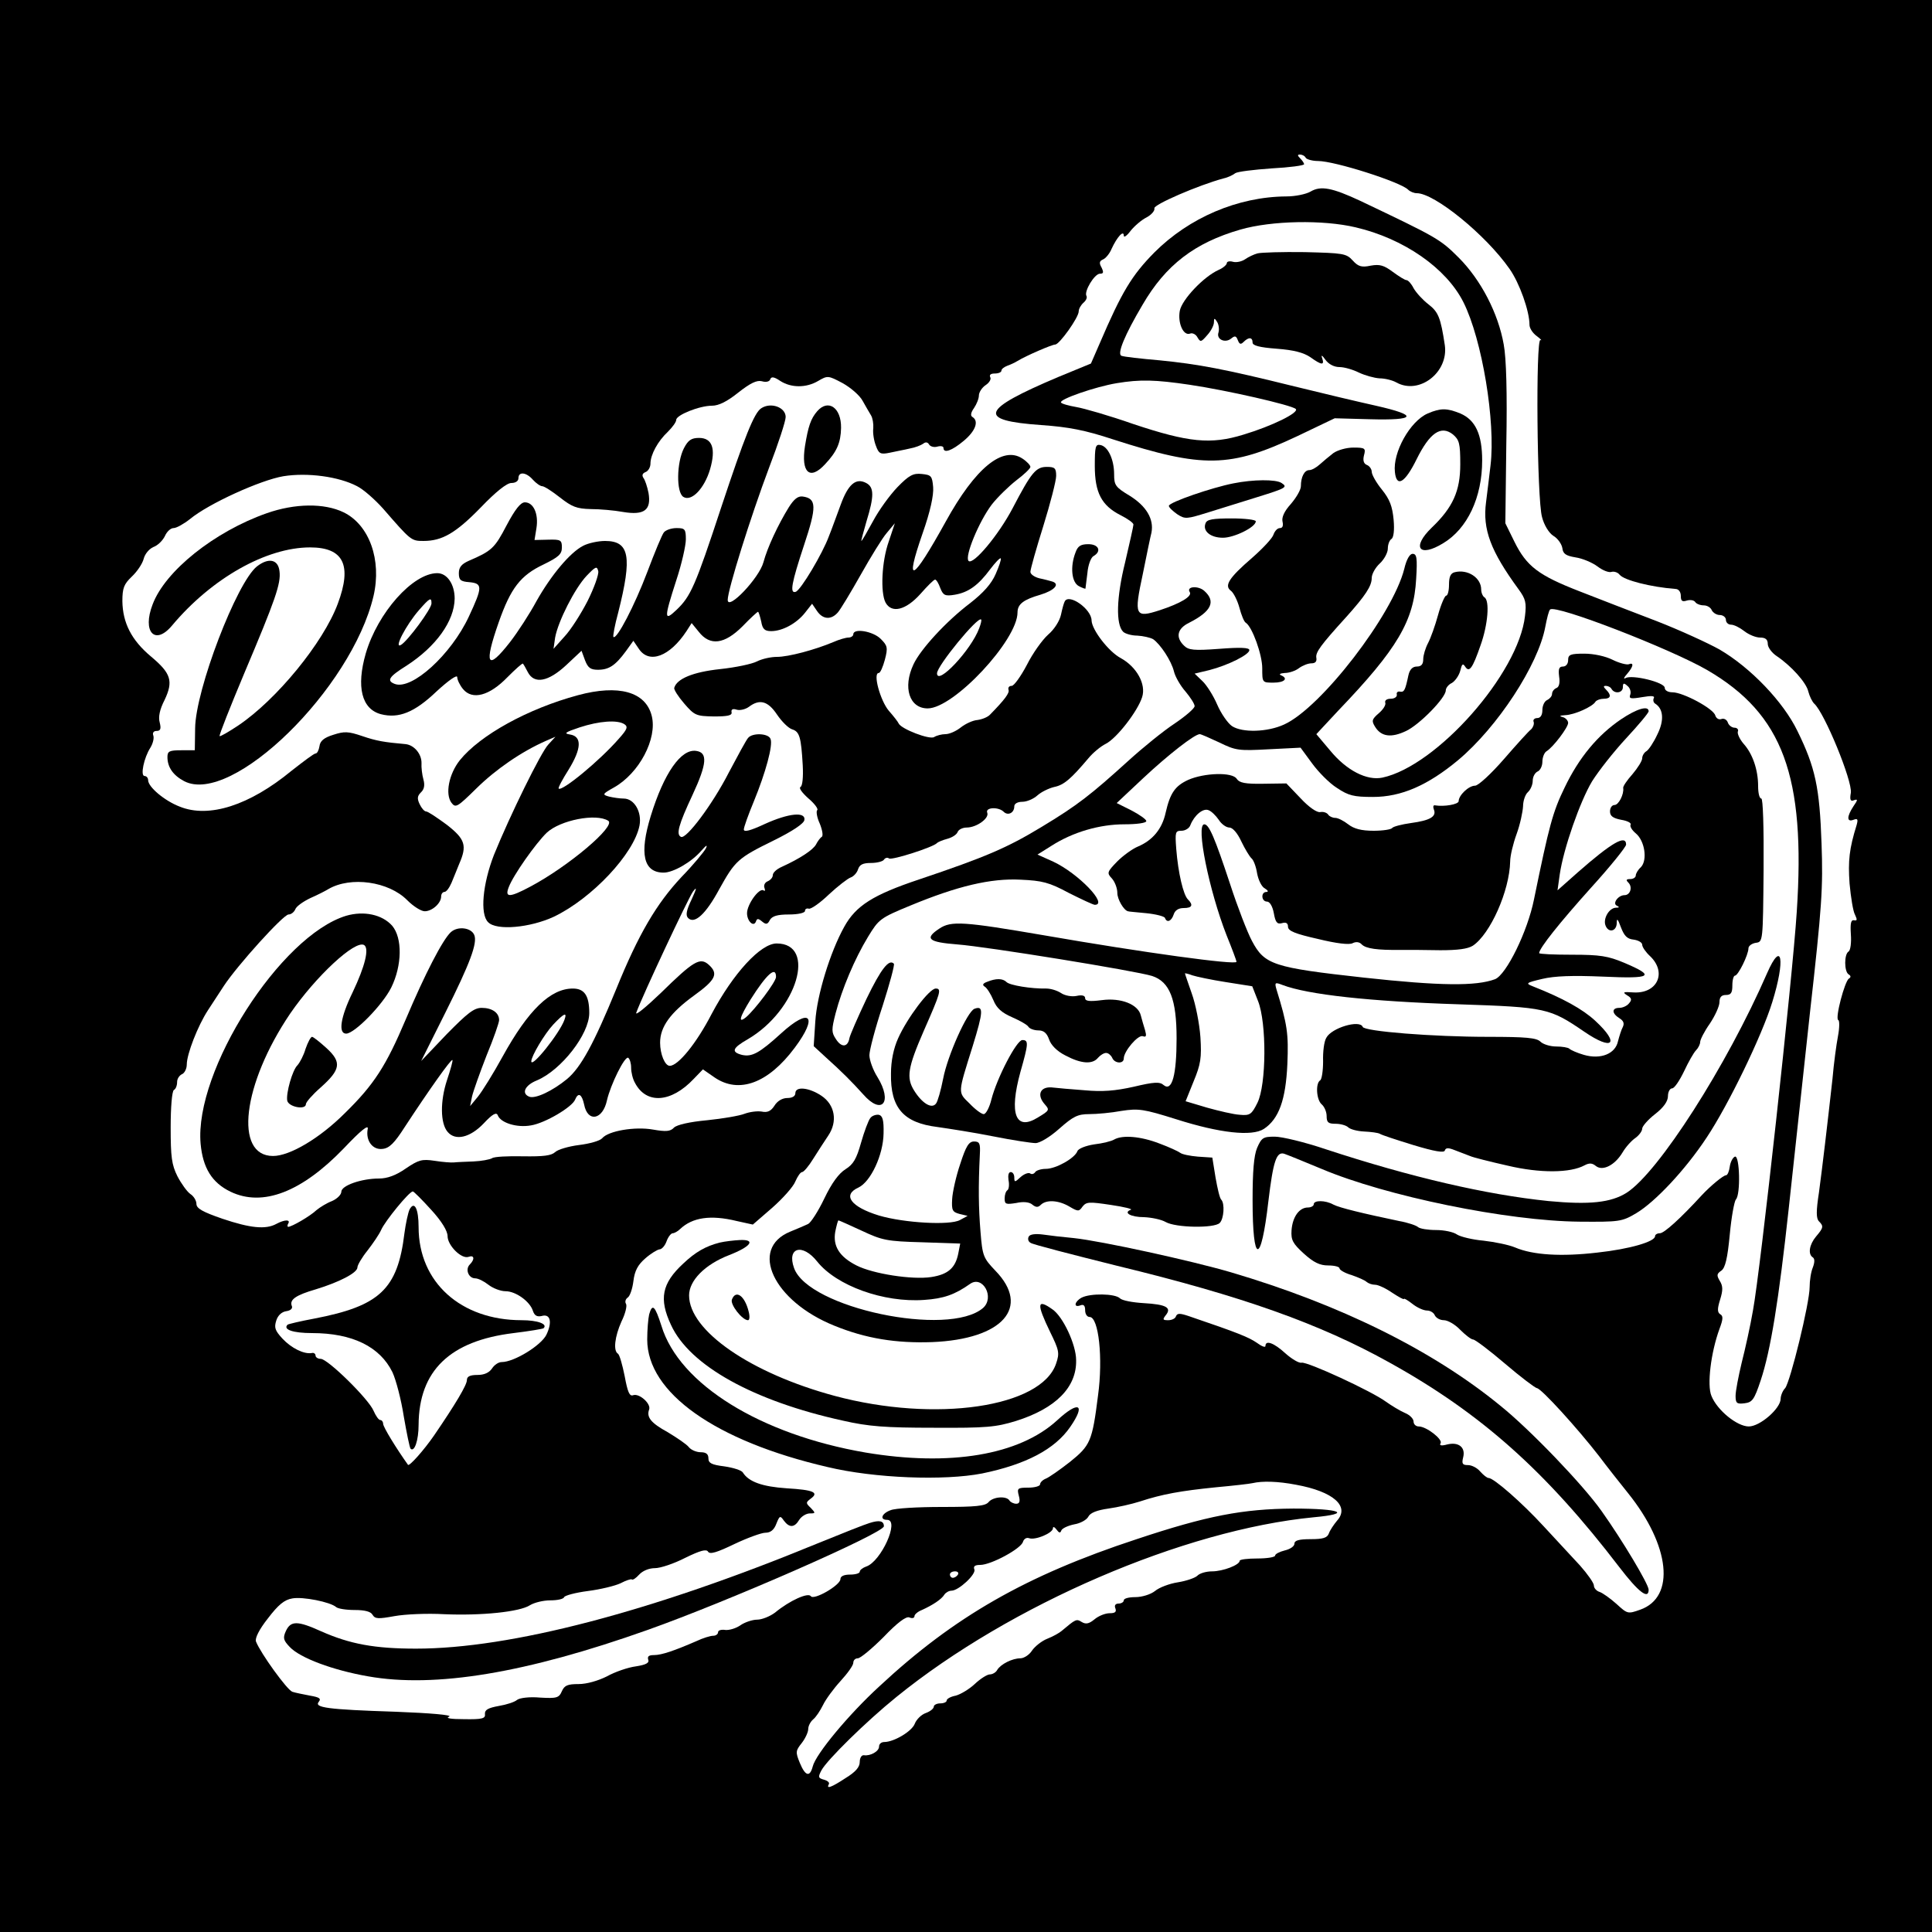
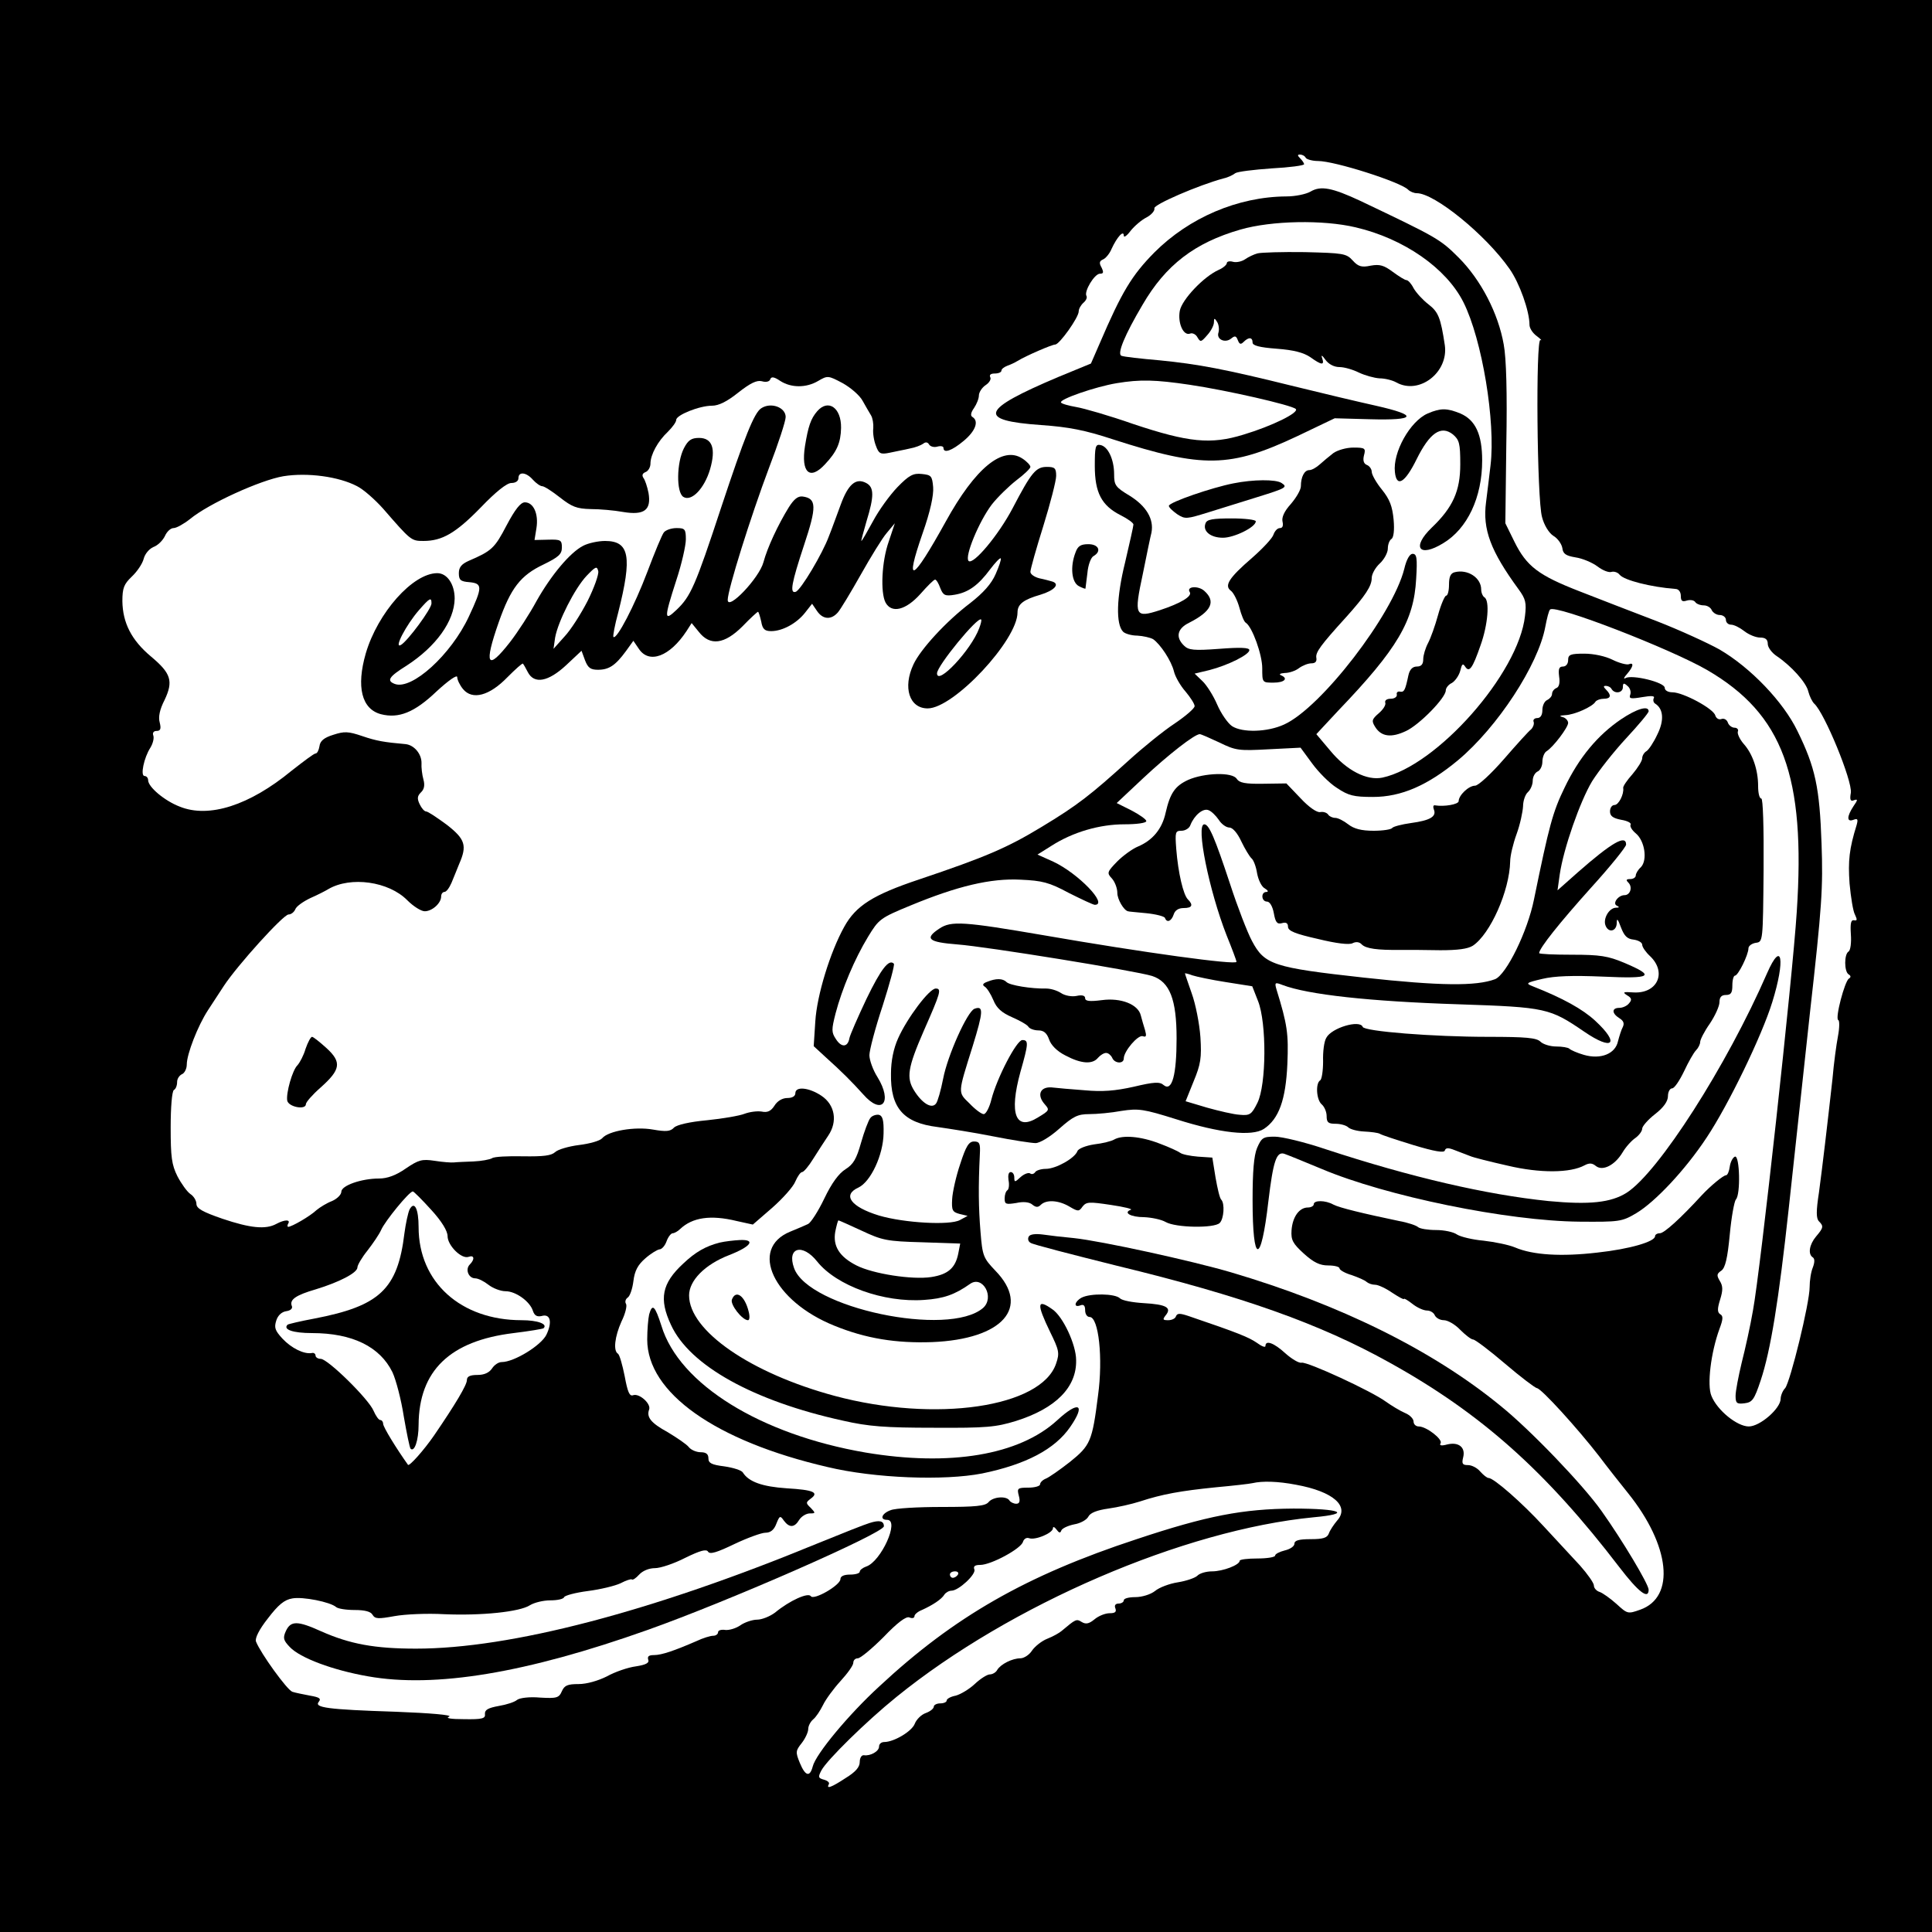
<svg xmlns="http://www.w3.org/2000/svg" version="1.0" width="450pt" height="450pt" viewBox="0 0 600 600" preserveAspectRatio="xMidYMid meet">
  <g transform="translate(0,600) scale(0.1,-0.1)" fill="#000000" stroke="none">
    <path d="M0 3000 l0 -3000 3000 0 3000 0 0 3000 0 3000 -3000 0 -3000 0 0 -3000z m4055 2510 c3 -5 21 -10 38 -10 52 0 256 -65 280 -89 6 -6 18 -11 27 -11 55 0 214 -129 288 -235 31 -44 62 -131 62 -174 0 -10 10 -26 23 -35 12 -9 17 -15 11 -12 -15 7 -11 -496 5 -550 6 -24 21 -49 35 -58 14 -8 26 -26 28 -38 2 -18 11 -24 41 -29 21 -3 52 -16 68 -28 17 -13 36 -20 44 -17 7 2 19 -1 25 -9 14 -17 96 -38 173 -44 10 0 17 -9 17 -22 0 -15 4 -19 19 -14 11 3 22 1 26 -5 3 -5 15 -10 26 -10 11 0 22 -7 25 -15 4 -8 15 -15 25 -15 10 0 19 -7 19 -15 0 -8 7 -15 16 -15 9 0 27 -9 41 -20 14 -11 36 -20 49 -20 17 0 24 -6 24 -20 0 -10 12 -27 27 -37 46 -31 93 -83 99 -111 4 -15 12 -31 18 -37 32 -28 119 -240 114 -277 -4 -22 -1 -28 10 -23 12 4 12 1 -2 -19 -21 -32 -21 -50 0 -42 13 5 15 2 10 -16 -23 -74 -27 -111 -22 -182 4 -43 11 -87 17 -97 7 -15 7 -19 -3 -17 -10 2 -12 -10 -10 -43 2 -26 -1 -50 -7 -54 -14 -8 -14 -62 0 -71 7 -4 8 -9 1 -13 -13 -8 -44 -125 -33 -129 4 -1 4 -24 -1 -50 -5 -26 -13 -85 -17 -132 -16 -144 -31 -271 -42 -353 -9 -58 -9 -81 0 -90 15 -15 14 -20 -9 -47 -21 -25 -26 -55 -10 -65 6 -4 6 -15 0 -31 -6 -14 -10 -42 -10 -61 0 -50 -60 -294 -76 -314 -8 -8 -14 -24 -14 -33 0 -30 -64 -86 -99 -86 -36 0 -98 50 -116 95 -14 33 -2 134 25 208 11 29 12 40 3 45 -10 6 -10 17 -1 46 9 29 9 42 -1 58 -10 17 -10 22 5 32 12 9 19 38 26 112 5 54 14 103 19 109 15 15 12 138 -3 133 -7 -3 -14 -17 -16 -31 -2 -15 -7 -27 -12 -27 -8 0 -48 -33 -75 -62 -67 -73 -117 -118 -130 -118 -8 0 -15 -4 -15 -9 0 -17 -78 -40 -179 -51 -111 -13 -200 -8 -256 16 -19 8 -63 17 -98 21 -34 3 -71 12 -82 19 -11 8 -40 14 -65 14 -25 0 -50 4 -56 9 -5 5 -31 14 -59 19 -110 23 -185 41 -204 51 -25 14 -61 14 -61 1 0 -5 -8 -10 -18 -10 -27 0 -48 -29 -51 -71 -2 -30 4 -41 38 -72 31 -28 50 -37 76 -37 19 0 35 -4 35 -9 0 -5 17 -15 38 -21 20 -7 41 -16 46 -21 6 -5 17 -9 27 -9 9 0 33 -11 53 -25 20 -13 36 -22 36 -19 0 3 12 -4 26 -15 15 -12 35 -21 46 -21 10 0 21 -7 24 -15 4 -8 16 -15 28 -15 12 0 35 -13 51 -30 16 -16 34 -30 40 -30 6 0 51 -34 99 -75 48 -41 93 -75 99 -76 14 -1 128 -127 193 -211 24 -32 65 -84 90 -115 131 -163 148 -323 38 -362 -39 -14 -40 -13 -74 18 -19 17 -43 34 -52 37 -10 3 -18 12 -18 20 0 8 -20 36 -43 62 -24 26 -75 81 -113 122 -67 73 -155 150 -171 150 -5 0 -16 9 -26 20 -9 11 -26 20 -38 20 -17 0 -20 4 -15 24 8 31 -14 49 -50 40 -18 -5 -25 -3 -20 4 7 12 -44 52 -68 52 -9 0 -16 7 -16 15 0 9 -12 21 -27 27 -16 7 -42 23 -59 35 -43 32 -244 125 -262 121 -8 -2 -31 12 -50 29 -36 33 -62 42 -62 23 0 -6 -12 -1 -27 10 -25 17 -56 30 -212 83 -27 9 -35 9 -39 -1 -2 -7 -13 -12 -24 -12 -17 0 -18 2 -8 15 20 24 2 34 -68 38 -34 2 -67 8 -74 15 -15 15 -92 16 -119 2 -22 -12 -26 -32 -4 -24 10 4 15 0 15 -15 0 -12 6 -21 14 -21 28 0 42 -128 26 -244 -18 -143 -24 -155 -87 -206 -32 -25 -65 -48 -75 -52 -10 -4 -18 -12 -18 -18 0 -5 -16 -10 -36 -10 -34 0 -36 -2 -30 -25 5 -18 2 -25 -8 -25 -8 0 -18 5 -21 10 -9 15 -51 12 -65 -5 -10 -12 -39 -15 -146 -15 -73 0 -144 -4 -158 -10 -28 -10 -35 -30 -11 -30 40 0 -19 -130 -65 -145 -11 -4 -20 -11 -20 -16 0 -5 -13 -9 -30 -9 -19 0 -30 -5 -30 -14 0 -19 -83 -67 -92 -53 -8 12 -65 -13 -111 -51 -16 -12 -41 -22 -56 -22 -14 0 -38 -8 -51 -17 -14 -10 -35 -16 -47 -15 -13 2 -23 -1 -23 -7 0 -6 -7 -11 -15 -11 -9 0 -32 -7 -53 -17 -67 -29 -107 -43 -131 -43 -16 0 -21 -4 -18 -14 4 -10 -6 -16 -38 -21 -24 -3 -65 -17 -90 -31 -28 -14 -63 -24 -88 -24 -34 0 -44 -4 -52 -22 -9 -21 -16 -23 -68 -20 -33 3 -63 -1 -71 -7 -8 -7 -33 -15 -57 -19 -33 -6 -44 -12 -43 -25 2 -14 -8 -17 -65 -16 -42 0 -59 3 -46 8 11 5 -60 11 -165 15 -215 7 -255 13 -240 31 8 10 2 14 -27 19 -21 4 -46 9 -55 12 -16 5 -99 120 -113 156 -4 10 10 38 37 72 32 42 51 58 76 62 32 6 118 -11 136 -27 6 -5 31 -9 58 -9 31 0 50 -5 55 -15 8 -13 18 -13 68 -4 33 6 102 9 154 6 115 -5 235 7 267 28 13 8 41 15 63 15 22 0 41 4 43 10 2 5 35 14 74 19 39 5 84 16 101 24 17 9 33 14 35 12 3 -3 13 4 23 15 11 12 31 20 49 20 17 0 59 14 94 32 47 23 66 28 71 19 6 -9 28 -2 82 24 40 19 84 35 96 35 16 0 27 9 34 28 10 25 12 26 23 10 17 -23 33 -23 48 2 7 11 22 20 33 20 18 0 18 1 3 17 -16 15 -16 17 0 29 26 19 9 27 -75 32 -75 5 -118 20 -136 49 -4 7 -30 15 -57 19 -40 5 -50 10 -50 25 0 13 -7 19 -24 19 -13 0 -30 7 -37 16 -7 9 -37 29 -65 46 -53 29 -67 47 -58 71 6 18 -31 51 -50 44 -11 -4 -17 10 -26 59 -7 35 -16 67 -21 70 -15 9 -10 53 11 100 12 24 18 49 14 55 -4 6 -1 15 5 19 7 4 15 27 18 51 4 33 14 51 37 71 17 15 37 27 44 28 7 0 17 11 22 25 5 14 14 25 19 25 5 0 16 6 23 13 38 36 94 45 176 25 l50 -11 60 52 c33 29 66 66 72 82 7 16 16 29 21 29 5 0 21 19 35 42 15 24 36 56 46 71 30 44 21 96 -21 124 -39 26 -81 30 -81 8 0 -9 -9 -15 -25 -15 -15 0 -31 -9 -40 -24 -11 -17 -22 -22 -40 -18 -14 2 -37 -1 -53 -7 -15 -6 -67 -15 -116 -20 -54 -5 -94 -14 -103 -23 -11 -12 -25 -13 -65 -6 -56 10 -139 -4 -158 -27 -7 -8 -39 -17 -72 -21 -32 -4 -66 -14 -74 -22 -12 -11 -36 -14 -100 -13 -46 1 -90 -1 -96 -6 -7 -4 -33 -9 -58 -10 -25 -1 -52 -2 -60 -3 -8 -1 -35 1 -60 5 -40 6 -50 3 -90 -24 -30 -21 -57 -31 -83 -31 -55 0 -117 -22 -117 -41 0 -9 -13 -22 -29 -29 -16 -6 -37 -19 -48 -28 -20 -19 -77 -52 -88 -52 -3 0 -3 5 0 10 8 13 -11 13 -37 -1 -33 -18 -81 -13 -167 16 -61 21 -81 32 -81 46 0 10 -8 24 -19 31 -10 7 -28 32 -40 55 -18 36 -21 60 -21 152 0 62 4 112 10 116 6 3 10 14 10 25 0 10 7 20 15 24 8 3 15 17 15 30 0 32 34 120 66 169 13 20 35 54 49 75 42 64 185 222 201 222 8 0 17 7 21 16 3 9 24 24 47 35 23 10 48 23 56 28 69 40 187 24 245 -35 19 -19 43 -34 54 -34 23 0 51 25 51 46 0 8 5 14 10 14 6 0 15 12 22 28 6 15 17 41 24 59 25 57 19 77 -39 122 -30 22 -58 41 -64 41 -5 0 -14 10 -20 23 -8 17 -7 25 4 36 10 9 13 22 8 40 -4 14 -7 38 -6 52 0 28 -23 55 -49 58 -68 6 -91 10 -135 25 -44 15 -56 15 -90 4 -29 -9 -41 -19 -43 -36 -2 -12 -7 -22 -12 -22 -5 0 -38 -25 -75 -54 -130 -107 -256 -148 -347 -111 -47 18 -98 61 -98 82 0 7 -5 13 -11 13 -14 0 -2 57 18 88 8 13 12 30 9 38 -3 8 1 14 10 14 12 0 15 6 10 26 -5 17 0 41 15 70 28 59 20 83 -42 135 -61 51 -88 105 -89 172 0 41 5 53 29 76 17 16 33 40 37 55 4 16 17 31 30 37 14 5 29 20 36 34 6 14 18 25 27 25 9 0 32 13 51 28 58 48 219 121 290 133 75 12 172 -1 229 -31 20 -10 56 -42 81 -70 86 -99 87 -100 125 -100 58 0 100 24 178 104 47 49 81 76 95 76 13 0 22 6 22 15 0 21 24 19 45 -5 10 -11 23 -20 29 -20 6 0 31 -16 55 -35 37 -29 52 -35 95 -36 28 0 74 -4 101 -9 66 -11 88 6 79 59 -4 20 -11 41 -16 47 -5 8 -3 14 7 18 8 3 15 15 15 26 0 28 23 70 54 99 14 14 26 30 26 37 0 15 72 44 111 44 21 0 47 13 82 41 37 29 57 39 73 35 13 -4 24 -1 26 6 3 9 12 8 31 -5 34 -22 81 -22 118 0 29 17 31 17 76 -7 25 -14 53 -38 62 -55 9 -16 21 -37 26 -45 5 -8 8 -26 7 -40 -2 -14 2 -39 8 -54 9 -25 14 -28 43 -22 17 4 46 9 62 13 17 3 35 10 42 15 7 6 14 5 18 -2 4 -7 16 -10 26 -7 11 3 19 1 19 -4 0 -18 26 -9 63 22 36 30 48 61 27 74 -7 4 -5 14 5 28 8 12 15 29 15 39 0 9 9 24 21 32 12 8 18 19 14 25 -3 7 2 11 14 11 12 0 21 4 21 9 0 5 8 11 18 15 9 3 24 10 32 15 26 16 107 51 117 51 13 0 73 84 73 103 0 8 7 20 15 27 8 7 12 16 9 21 -8 14 25 69 42 69 11 0 12 4 5 19 -8 14 -7 20 4 25 8 3 21 18 27 33 17 37 38 60 38 41 0 -7 10 0 21 15 12 15 34 34 50 42 15 8 26 21 24 28 -4 11 137 72 215 93 14 3 30 11 36 16 7 5 57 11 113 15 56 3 101 9 101 13 0 3 -5 11 -12 18 -9 9 -9 12 -1 12 7 0 15 -4 18 -10z m-2716 -3267 c33 -36 51 -66 51 -82 0 -29 44 -73 66 -64 17 6 19 -8 3 -24 -15 -15 -4 -43 17 -43 9 0 27 -9 41 -20 14 -11 38 -20 53 -20 32 0 76 -32 85 -61 5 -15 13 -19 27 -16 27 8 34 -18 15 -58 -16 -33 -100 -85 -139 -85 -10 0 -23 -9 -30 -20 -9 -13 -24 -20 -45 -20 -24 0 -33 -5 -33 -16 0 -15 -35 -74 -102 -172 -31 -45 -77 -97 -81 -91 -35 49 -77 117 -77 127 0 6 -4 12 -9 12 -5 0 -14 13 -21 29 -15 36 -142 161 -164 161 -9 0 -16 5 -16 10 0 6 -6 10 -12 8 -24 -4 -63 15 -91 45 -23 25 -26 34 -19 56 5 16 17 27 31 29 14 2 21 9 17 17 -7 19 13 33 75 51 72 22 129 51 129 68 0 7 14 31 31 52 17 22 37 51 43 65 12 27 86 118 98 119 3 0 29 -26 57 -57z m2686 -854 c116 -21 168 -67 127 -112 -10 -12 -22 -30 -25 -39 -5 -14 -18 -18 -57 -18 -36 0 -50 -4 -50 -14 0 -8 -13 -17 -30 -21 -16 -4 -30 -11 -30 -16 0 -5 -25 -9 -55 -9 -30 0 -55 -3 -55 -7 0 -13 -52 -33 -86 -33 -18 0 -39 -6 -46 -14 -8 -7 -35 -16 -60 -20 -26 -4 -58 -16 -71 -27 -14 -11 -41 -19 -61 -19 -20 0 -36 -4 -36 -10 0 -5 -7 -10 -16 -10 -10 0 -14 -6 -10 -15 4 -11 -1 -15 -18 -15 -13 0 -34 -8 -47 -19 -17 -14 -27 -16 -40 -8 -16 10 -18 9 -62 -28 -7 -6 -26 -17 -44 -24 -18 -7 -39 -24 -48 -37 -8 -13 -25 -24 -36 -24 -25 0 -61 -18 -72 -36 -4 -8 -15 -14 -23 -14 -8 0 -29 -13 -47 -30 -17 -16 -44 -32 -59 -36 -16 -3 -28 -10 -28 -15 0 -5 -9 -9 -20 -9 -11 0 -20 -5 -20 -10 0 -6 -11 -15 -25 -20 -14 -5 -29 -20 -34 -33 -9 -24 -65 -57 -95 -57 -9 0 -16 -6 -16 -14 0 -15 -27 -30 -47 -27 -7 1 -13 -8 -13 -21 0 -16 -13 -31 -44 -50 -44 -29 -61 -35 -52 -19 3 5 -4 11 -15 14 -18 5 -19 8 -8 29 17 32 139 152 233 228 354 287 893 519 1296 558 121 11 85 27 -63 27 -157 -1 -268 -22 -487 -95 -344 -113 -567 -241 -799 -457 -95 -87 -198 -211 -207 -249 -9 -34 -23 -30 -40 11 -14 34 -13 38 6 62 11 14 20 34 20 43 0 10 7 23 15 30 9 7 22 27 31 45 8 17 33 51 54 74 22 24 40 49 40 57 0 8 6 14 14 14 8 0 44 30 80 66 43 45 70 65 80 61 9 -4 16 -2 16 4 0 5 10 14 23 19 33 15 61 33 70 48 4 6 14 12 22 12 22 0 77 51 71 66 -4 10 2 14 18 14 34 0 128 51 133 72 3 9 11 14 19 11 19 -7 74 16 74 31 0 6 5 4 11 -4 8 -11 12 -12 15 -3 3 7 21 15 40 19 19 3 39 14 44 24 6 12 27 20 62 25 29 4 73 14 98 22 70 23 127 33 235 44 55 5 107 11 115 13 30 7 78 6 135 -5z m-1050 -279 c-3 -5 -10 -10 -16 -10 -5 0 -9 5 -9 10 0 6 7 10 16 10 8 0 12 -4 9 -10z" />
    <path d="M4070 5405 c-14 -8 -47 -15 -75 -15 -151 -1 -302 -66 -410 -174 -70 -71 -101 -122 -170 -283 l-27 -62 -102 -42 c-241 -102 -253 -135 -53 -149 86 -6 137 -16 222 -44 282 -91 365 -89 575 10 l115 55 109 -3 c145 -4 152 12 19 42 -54 12 -168 39 -253 60 -218 54 -298 69 -419 81 -58 5 -111 11 -118 14 -15 5 10 65 65 158 72 124 162 193 304 234 97 28 257 31 358 7 150 -35 282 -127 335 -233 58 -116 100 -371 84 -506 -4 -33 -10 -85 -14 -115 -11 -84 14 -151 101 -270 22 -30 25 -42 20 -83 -20 -179 -274 -466 -443 -502 -48 -10 -111 22 -162 84 l-43 51 68 73 c184 192 235 279 242 409 4 65 2 78 -11 78 -9 0 -19 -17 -26 -47 -36 -142 -258 -431 -373 -483 -52 -24 -130 -26 -162 -5 -13 9 -34 39 -46 67 -12 28 -33 61 -46 73 l-24 23 46 11 c58 15 124 48 124 62 0 8 -28 9 -93 4 -80 -6 -96 -4 -110 10 -27 26 -21 53 16 71 69 35 84 66 47 99 -19 17 -57 14 -45 -4 8 -13 -29 -35 -93 -56 -77 -25 -81 -18 -53 112 12 60 24 118 27 129 8 42 -16 82 -67 114 -45 27 -49 33 -49 67 0 46 -19 87 -43 91 -15 3 -17 -6 -17 -65 0 -83 21 -123 80 -153 22 -11 40 -24 40 -29 0 -5 -12 -58 -26 -118 -27 -109 -29 -192 -6 -215 6 -6 26 -12 44 -12 18 -1 40 -6 49 -11 22 -15 57 -67 65 -101 4 -16 20 -44 36 -62 15 -18 28 -38 28 -45 0 -7 -28 -31 -62 -54 -35 -23 -99 -75 -143 -115 -118 -107 -159 -139 -270 -206 -107 -65 -175 -94 -380 -163 -144 -48 -197 -82 -233 -147 -44 -79 -85 -213 -90 -294 l-5 -77 38 -35 c48 -43 81 -76 116 -115 58 -66 92 -24 44 54 -14 22 -25 53 -25 68 0 15 18 84 41 153 22 69 38 128 35 131 -15 16 -40 -16 -85 -109 -27 -57 -51 -112 -53 -122 -5 -29 -25 -30 -42 -3 -14 21 -14 29 -1 80 20 76 59 169 101 238 33 54 37 58 132 97 145 60 249 85 342 80 66 -3 88 -8 149 -41 40 -20 76 -37 81 -37 43 0 -52 98 -129 134 l-49 22 43 27 c67 43 150 67 227 67 38 0 68 4 68 10 0 5 -21 20 -46 33 l-46 23 82 77 c78 73 160 137 176 137 4 0 31 -12 61 -26 51 -25 60 -26 153 -21 l99 5 36 -49 c19 -26 53 -61 77 -76 36 -24 52 -28 112 -28 88 0 170 36 264 114 123 103 249 296 271 414 5 26 11 51 15 54 16 17 374 -122 488 -188 235 -137 306 -329 278 -751 -13 -204 -113 -1115 -136 -1238 -8 -47 -24 -119 -35 -162 -10 -42 -19 -88 -19 -103 0 -23 4 -26 28 -23 24 3 30 11 50 71 31 93 56 248 87 533 14 131 44 406 66 609 37 328 41 388 36 525 -6 174 -19 236 -75 350 -44 91 -146 197 -242 253 -36 20 -123 60 -195 88 -71 27 -179 69 -238 92 -129 50 -166 78 -204 155 l-28 57 3 245 c3 158 0 268 -8 310 -17 97 -71 201 -140 270 -58 58 -68 63 -305 176 -88 41 -123 48 -155 29z m-375 -600 c115 -17 316 -63 329 -75 12 -11 -73 -53 -163 -80 -101 -31 -170 -24 -341 33 -74 26 -154 49 -178 53 -23 4 -45 10 -47 14 -6 10 107 49 173 60 73 12 119 11 227 -5z" />
    <path d="M3905 5213 c-11 -3 -28 -11 -38 -18 -10 -7 -27 -11 -38 -8 -10 3 -19 1 -19 -4 0 -5 -11 -15 -25 -21 -47 -21 -114 -92 -121 -127 -7 -38 11 -79 32 -71 7 3 18 -2 23 -12 9 -15 11 -15 30 7 12 13 21 31 21 40 0 14 2 14 10 1 5 -8 7 -23 4 -33 -7 -21 21 -34 40 -18 11 9 15 8 20 -5 5 -13 9 -15 18 -6 16 16 28 15 28 -2 0 -9 21 -15 75 -19 53 -4 83 -12 104 -26 36 -26 45 -26 37 -3 -4 11 0 9 10 -5 10 -14 27 -23 44 -23 15 0 42 -8 60 -17 19 -9 48 -17 64 -18 17 0 41 -6 53 -13 71 -39 162 32 150 116 -13 86 -20 103 -51 127 -18 14 -38 36 -46 50 -7 14 -17 25 -22 25 -5 0 -24 12 -43 26 -27 20 -40 24 -68 19 -28 -6 -39 -3 -56 16 -20 22 -30 23 -149 26 -70 1 -136 -1 -147 -4z" />
    <path d="M2364 4732 c-22 -14 -52 -90 -124 -307 -81 -246 -95 -277 -139 -319 -39 -37 -39 -27 -1 91 17 51 30 109 30 128 0 32 -3 35 -29 35 -16 0 -33 -6 -39 -13 -6 -7 -29 -63 -52 -124 -39 -103 -95 -211 -105 -201 -2 2 4 36 15 76 44 174 35 222 -41 222 -22 0 -53 -7 -68 -15 -41 -21 -100 -92 -145 -172 -21 -39 -58 -96 -82 -127 -71 -91 -82 -72 -35 62 37 105 67 145 139 179 47 23 57 32 57 53 0 23 -4 25 -42 24 l-43 -1 6 37 c7 44 -9 80 -36 80 -13 0 -30 -21 -57 -72 -37 -71 -46 -79 -118 -110 -22 -10 -30 -20 -30 -38 0 -21 5 -26 33 -28 41 -4 41 -15 -2 -107 -55 -118 -177 -229 -230 -209 -26 10 -19 22 37 57 91 59 148 138 149 208 0 44 -23 79 -54 79 -76 0 -185 -123 -222 -249 -30 -104 -13 -173 47 -189 55 -14 104 5 173 71 37 34 64 53 64 44 0 -8 8 -25 18 -37 29 -35 82 -21 138 37 25 25 46 44 48 42 2 -2 9 -14 15 -26 20 -39 64 -30 119 21 l48 45 11 -30 c9 -23 17 -29 40 -29 34 0 54 13 87 58 l23 32 17 -25 c32 -48 96 -24 148 55 l16 25 22 -27 c35 -45 80 -39 136 17 24 25 46 45 48 45 2 0 6 -13 10 -30 4 -24 11 -30 31 -30 35 0 79 24 105 57 l22 28 15 -22 c18 -27 44 -29 65 -5 8 9 40 62 71 117 31 55 67 114 81 130 l25 30 -19 -57 c-22 -62 -26 -158 -10 -189 19 -35 63 -24 108 26 22 25 42 45 46 45 4 0 11 -12 16 -26 9 -23 15 -26 45 -21 42 7 73 29 110 79 16 21 30 36 33 34 2 -3 -5 -24 -16 -49 -13 -30 -38 -58 -79 -90 -74 -56 -154 -143 -176 -190 -34 -72 -13 -137 44 -137 81 0 279 212 279 298 0 26 19 40 71 55 43 13 62 33 37 41 -7 2 -25 7 -40 10 -16 4 -28 13 -28 20 0 8 18 72 40 142 22 71 40 141 40 156 0 24 -4 28 -29 28 -34 0 -48 -17 -106 -128 -44 -84 -123 -178 -137 -164 -13 13 32 122 72 175 18 23 53 57 76 75 24 18 44 37 44 42 0 5 -11 17 -25 26 -61 40 -146 -29 -238 -196 -104 -188 -129 -201 -72 -37 24 68 35 119 33 144 -3 35 -6 38 -35 41 -27 3 -40 -4 -76 -41 -24 -25 -58 -72 -76 -106 -18 -33 -34 -61 -36 -61 -1 0 6 27 16 61 24 78 24 106 -1 119 -32 17 -56 -4 -79 -67 -12 -32 -28 -77 -37 -99 -19 -52 -87 -167 -103 -172 -19 -6 -13 27 26 145 40 120 39 145 -4 151 -15 2 -27 -8 -43 -33 -34 -55 -67 -126 -79 -171 -13 -49 -111 -152 -111 -117 0 31 71 258 129 412 28 73 51 143 51 156 0 30 -46 47 -76 27z m-539 -598 c-21 -41 -53 -91 -72 -111 l-34 -38 5 35 c9 50 61 153 98 192 28 29 32 31 36 14 2 -10 -13 -52 -33 -92z m-485 -8 c0 -17 -74 -117 -95 -129 -23 -13 16 62 56 108 34 39 39 41 39 21z m1701 -77 c-25 -68 -131 -180 -131 -140 0 23 127 178 137 167 2 -2 -1 -14 -6 -27z" />
    <path d="M2538 4723 c-20 -23 -28 -47 -38 -108 -13 -83 15 -108 62 -57 37 39 49 67 50 113 1 63 -40 91 -74 52z" />
    <path d="M4434 4716 c-55 -24 -109 -121 -102 -182 5 -49 31 -34 67 39 41 83 76 107 113 78 20 -17 23 -28 23 -93 0 -83 -23 -134 -89 -197 -63 -61 -39 -94 36 -48 75 45 121 142 121 257 0 81 -21 126 -68 146 -42 17 -61 17 -101 0z" />
    <path d="M2124 4608 c-23 -45 -24 -137 -2 -151 25 -16 65 25 83 85 19 65 7 98 -34 98 -24 0 -34 -7 -47 -32z" />
    <path d="M4141 4593 c-13 -10 -32 -26 -42 -35 -11 -10 -25 -18 -33 -18 -15 0 -26 -21 -26 -50 0 -11 -14 -35 -31 -55 -21 -23 -29 -42 -26 -55 3 -13 0 -20 -8 -20 -8 0 -16 -9 -20 -20 -3 -11 -33 -43 -66 -72 -73 -63 -88 -87 -66 -103 8 -6 20 -30 26 -52 6 -23 15 -45 20 -47 20 -13 51 -99 51 -141 0 -45 0 -45 35 -45 34 0 47 13 23 23 -7 3 -2 6 12 7 14 0 34 7 44 15 11 8 28 15 39 15 12 0 17 6 15 17 -3 17 13 39 93 127 60 67 79 96 79 121 0 12 11 32 25 45 14 13 25 34 25 46 0 13 5 26 11 30 7 4 10 27 7 60 -4 42 -12 63 -36 93 -18 22 -32 47 -32 56 0 8 -7 18 -15 21 -10 4 -13 14 -9 30 6 22 3 24 -33 24 -22 0 -49 -8 -62 -17z" />
    <path d="M3831 4499 c-67 -13 -201 -59 -201 -70 0 -5 12 -16 26 -26 25 -16 29 -15 97 6 40 12 108 34 151 47 90 28 96 31 76 44 -18 12 -89 11 -149 -1z" />
-     <path d="M828 4406 c-162 -57 -315 -179 -354 -283 -33 -85 7 -129 60 -66 123 147 293 243 429 243 104 0 131 -55 86 -175 -45 -121 -190 -298 -309 -378 -30 -20 -56 -35 -58 -33 -2 3 33 91 77 196 96 227 114 278 109 316 -4 37 -34 43 -70 15 -63 -50 -191 -384 -192 -503 l-1 -68 -42 0 c-37 0 -43 -3 -43 -21 0 -32 18 -57 52 -75 148 -77 520 287 588 575 26 112 -13 221 -93 260 -60 29 -151 28 -239 -3z" />
    <path d="M3744 4375 c-10 -24 15 -45 54 -45 35 0 102 33 102 51 0 5 -34 9 -75 9 -58 0 -77 -3 -81 -15z" />
    <path d="M3340 4284 c-17 -44 -12 -92 10 -104 11 -6 20 -9 21 -8 0 2 3 23 6 48 2 25 11 49 19 53 26 15 16 37 -16 37 -24 0 -33 -6 -40 -26z" />
    <path d="M4518 4223 c-13 -3 -18 -14 -18 -39 0 -19 -4 -34 -9 -34 -4 0 -16 -27 -25 -60 -9 -33 -23 -72 -31 -87 -8 -15 -15 -38 -15 -50 0 -16 -6 -23 -20 -23 -13 0 -22 -9 -26 -27 -10 -47 -13 -53 -26 -51 -7 2 -12 -3 -10 -9 1 -7 -7 -13 -19 -13 -12 0 -19 -5 -17 -12 3 -7 -7 -22 -20 -33 -22 -19 -23 -24 -11 -43 19 -30 50 -34 96 -12 42 20 123 103 123 126 0 7 8 18 19 23 10 6 22 23 26 38 5 21 8 24 15 13 13 -20 23 -6 48 66 23 64 29 139 12 149 -5 3 -10 14 -10 24 0 37 -42 64 -82 54z" />
-     <path d="M3307 4133 c-3 -5 -8 -23 -12 -42 -4 -19 -21 -46 -40 -62 -18 -16 -48 -58 -66 -94 -19 -36 -40 -65 -47 -65 -8 0 -12 -5 -10 -12 4 -10 -12 -31 -57 -77 -7 -8 -25 -15 -39 -17 -15 -1 -38 -12 -52 -23 -15 -12 -36 -21 -48 -21 -11 0 -27 -4 -35 -9 -14 -9 -102 25 -110 42 -2 5 -16 23 -31 40 -26 31 -50 117 -31 117 5 0 13 19 19 41 10 38 8 44 -13 65 -24 24 -85 34 -85 14 0 -5 -7 -10 -15 -10 -8 0 -29 -6 -47 -14 -57 -24 -139 -46 -175 -46 -19 0 -46 -6 -62 -14 -15 -8 -67 -19 -115 -24 -84 -9 -134 -30 -142 -58 -2 -5 12 -27 31 -49 32 -37 37 -39 92 -40 43 0 57 3 55 13 -2 9 4 12 16 8 10 -3 27 1 38 9 33 25 59 18 87 -24 15 -22 35 -42 47 -46 23 -7 28 -24 33 -112 2 -38 -1 -64 -7 -67 -6 -3 5 -18 24 -35 19 -16 32 -33 28 -37 -4 -3 -1 -23 8 -42 8 -20 11 -38 6 -41 -5 -3 -13 -14 -18 -24 -10 -17 -49 -43 -106 -69 -16 -7 -28 -18 -28 -26 0 -7 -7 -15 -16 -19 -8 -3 -13 -12 -10 -20 3 -8 2 -12 -3 -8 -14 8 -51 -44 -51 -71 0 -25 21 -45 28 -25 3 9 7 9 19 -1 12 -10 17 -9 24 5 7 12 23 17 59 17 29 0 50 5 50 11 0 6 5 9 12 7 6 -2 34 17 62 44 28 26 59 50 68 53 9 3 20 15 23 26 5 14 15 19 40 19 19 0 37 5 40 10 4 6 11 8 16 4 10 -6 140 36 149 48 3 3 17 9 32 13 15 4 29 13 32 21 3 8 16 14 28 14 31 0 71 29 64 46 -7 17 35 19 51 3 13 -13 33 -4 33 17 0 8 10 14 25 14 14 0 35 9 47 20 11 10 35 22 52 26 30 6 52 25 106 89 14 17 38 37 54 45 34 17 99 101 113 145 13 40 -17 94 -66 121 -38 20 -90 88 -91 117 0 35 -69 84 -83 60z" />
    <path d="M4870 3950 c0 -12 -7 -20 -16 -20 -12 0 -15 -7 -12 -31 3 -20 0 -33 -9 -36 -7 -3 -13 -11 -13 -18 0 -7 -7 -15 -15 -19 -8 -3 -15 -17 -15 -31 0 -16 -6 -25 -16 -25 -9 0 -14 -6 -11 -12 2 -7 -2 -17 -8 -23 -7 -5 -45 -47 -84 -92 -40 -46 -80 -83 -90 -83 -20 0 -51 -30 -51 -48 0 -10 -45 -18 -74 -13 -5 1 -6 -5 -3 -13 9 -22 -12 -34 -71 -42 -29 -4 -55 -11 -58 -15 -3 -5 -29 -9 -58 -9 -38 0 -61 6 -79 20 -14 11 -32 20 -40 20 -9 0 -19 5 -22 10 -4 6 -15 10 -25 8 -10 -2 -35 15 -61 43 l-44 46 -72 -1 c-56 -1 -74 3 -82 15 -13 22 -101 19 -151 -3 -41 -19 -56 -41 -70 -102 -11 -51 -41 -86 -86 -105 -17 -7 -46 -28 -64 -46 -32 -33 -33 -36 -17 -53 9 -10 17 -30 17 -45 0 -20 20 -54 33 -57 1 -1 27 -3 57 -6 30 -3 57 -10 58 -15 6 -16 20 -10 27 11 4 13 15 20 31 20 26 0 31 9 13 27 -14 14 -30 81 -36 156 -4 53 -3 57 16 57 12 0 25 8 28 18 12 30 39 53 56 46 9 -3 23 -17 32 -30 8 -13 23 -24 33 -24 10 0 25 -17 37 -43 11 -23 25 -46 31 -52 7 -5 15 -27 18 -47 4 -21 14 -42 24 -47 10 -6 12 -11 5 -11 -18 0 -16 -30 2 -30 8 0 17 -14 21 -36 5 -28 10 -35 25 -31 13 4 19 0 19 -11 0 -13 22 -22 93 -38 57 -14 98 -19 108 -13 10 5 21 4 28 -4 13 -13 48 -18 121 -17 25 0 80 0 123 -1 54 0 85 4 101 14 54 36 114 170 116 262 0 17 9 55 20 85 11 30 19 69 20 86 0 17 7 37 15 44 8 7 15 23 15 35 0 13 7 25 15 29 8 3 15 17 15 30 0 14 6 29 13 33 21 13 67 74 67 88 0 7 -8 16 -17 18 -12 3 -9 5 8 6 28 1 85 26 94 42 4 5 15 9 26 9 22 0 24 11 7 28 -9 9 -9 12 -1 12 7 0 15 -4 18 -10 10 -16 35 -12 35 6 0 13 3 14 14 4 8 -6 12 -18 9 -27 -5 -13 1 -14 37 -8 29 5 40 4 36 -3 -3 -6 -1 -14 4 -17 26 -16 29 -52 7 -96 -11 -24 -27 -48 -34 -52 -7 -4 -13 -14 -13 -22 0 -8 -14 -30 -30 -49 -17 -19 -30 -38 -29 -43 3 -19 -14 -53 -27 -53 -8 0 -14 -9 -14 -20 0 -14 9 -21 35 -26 19 -3 32 -10 29 -15 -3 -5 4 -17 16 -27 28 -23 37 -83 16 -105 -9 -8 -16 -20 -16 -26 0 -6 -8 -11 -17 -11 -13 0 -14 -3 -6 -11 14 -14 6 -39 -12 -39 -20 0 -39 -27 -23 -33 8 -4 7 -6 -4 -6 -21 -1 -40 -34 -32 -55 9 -24 34 -19 35 7 0 17 3 14 13 -13 10 -26 19 -36 39 -38 15 -2 27 -9 27 -16 0 -7 11 -23 24 -35 54 -51 23 -118 -52 -113 -31 2 -34 1 -19 -9 14 -8 16 -14 6 -25 -6 -8 -20 -14 -30 -14 -24 0 -24 -17 0 -32 13 -8 16 -16 11 -27 -5 -9 -11 -29 -15 -44 -8 -40 -54 -58 -106 -43 -21 6 -41 15 -45 19 -4 4 -23 7 -41 7 -19 0 -41 7 -49 15 -12 12 -45 15 -162 15 -171 0 -386 17 -390 31 -9 23 -97 -3 -113 -34 -7 -11 -11 -44 -10 -73 0 -29 -4 -56 -9 -59 -15 -9 -12 -61 5 -75 8 -7 15 -23 15 -36 0 -20 5 -24 28 -24 15 0 33 -5 39 -11 6 -6 28 -12 49 -13 22 -1 44 -4 49 -7 6 -4 52 -19 104 -35 66 -20 96 -25 98 -17 3 9 11 9 31 1 15 -6 36 -14 47 -18 11 -5 64 -18 117 -30 101 -24 195 -23 239 1 15 8 24 7 35 -2 21 -17 59 2 83 42 10 17 28 37 40 45 11 8 21 21 21 29 0 7 18 28 40 45 27 21 40 40 40 56 0 13 6 24 13 24 7 0 23 24 37 53 13 28 30 58 37 65 7 7 13 19 13 26 0 7 13 33 30 57 16 24 30 54 30 67 0 15 6 22 20 22 16 0 20 7 20 30 0 17 4 30 8 30 10 0 42 65 42 85 0 7 10 15 23 17 22 3 22 3 24 226 1 136 -2 222 -7 222 -6 0 -10 17 -10 39 0 50 -17 100 -45 131 -12 14 -20 31 -18 38 3 6 -2 12 -10 12 -8 0 -18 7 -21 16 -3 9 -12 14 -20 11 -8 -3 -16 2 -19 11 -5 21 -100 72 -133 72 -14 0 -24 6 -24 14 0 17 -102 42 -122 30 -7 -4 -5 2 5 13 20 23 22 37 5 30 -7 -2 -30 4 -50 14 -22 11 -58 19 -88 19 -43 0 -50 -3 -50 -20z" />
-     <path d="M1795 3841 c-156 -42 -304 -124 -367 -202 -34 -43 -46 -105 -26 -132 13 -17 18 -14 78 45 60 59 140 114 215 147 l30 13 -22 -24 c-23 -24 -120 -222 -169 -343 -35 -90 -44 -184 -18 -209 26 -27 131 -17 204 17 119 57 249 196 266 283 8 42 -16 84 -49 84 -12 0 -32 3 -45 6 -22 6 -22 8 14 28 79 44 136 152 118 223 -19 75 -103 98 -229 64z m144 -90 c12 -8 9 -16 -17 -45 -59 -68 -177 -165 -187 -155 -2 3 12 29 31 59 40 65 42 103 4 109 -20 3 -15 7 30 22 61 20 117 24 139 10z m-50 -300 c25 -16 -124 -142 -243 -205 -64 -34 -79 -34 -66 -1 14 37 83 135 118 169 42 39 153 61 191 37z" />
    <path d="M5034 3766 c-72 -49 -130 -118 -175 -212 -37 -76 -48 -118 -95 -347 -20 -100 -86 -234 -121 -248 -59 -22 -170 -21 -408 5 -281 31 -308 40 -347 114 -14 26 -45 106 -68 177 -47 142 -65 185 -80 185 -27 0 15 -206 69 -344 17 -42 31 -79 31 -83 0 -11 -291 29 -596 82 -251 43 -290 46 -327 21 -47 -31 -34 -42 56 -49 92 -7 554 -82 605 -98 55 -18 76 -73 76 -194 0 -113 -14 -166 -40 -145 -12 11 -30 10 -93 -5 -58 -13 -98 -16 -152 -11 -41 3 -87 7 -104 9 -35 2 -46 -24 -20 -53 15 -17 14 -19 -21 -40 -70 -44 -91 10 -55 141 25 88 26 99 6 99 -18 0 -79 -118 -96 -184 -6 -25 -17 -46 -24 -46 -7 0 -27 15 -44 33 -37 36 -37 29 10 179 33 107 34 126 5 115 -22 -9 -83 -144 -97 -217 -7 -36 -17 -71 -22 -77 -13 -18 -43 0 -68 40 -25 40 -20 71 30 186 52 118 56 131 37 131 -20 0 -89 -92 -117 -155 -14 -31 -22 -70 -22 -109 -2 -107 39 -153 144 -166 35 -5 113 -17 173 -29 60 -12 120 -21 132 -21 13 0 45 19 74 45 43 38 57 45 93 45 23 0 68 4 100 10 53 8 68 6 170 -26 135 -43 235 -54 272 -30 47 31 68 91 73 201 4 95 0 123 -34 233 -6 21 -4 22 19 13 79 -30 270 -51 548 -60 271 -9 282 -12 389 -85 89 -61 112 -38 34 34 -39 36 -100 70 -194 107 -23 9 -21 11 30 23 38 9 93 11 188 7 152 -7 165 1 66 43 -50 21 -75 25 -161 25 -57 0 -103 2 -103 5 0 15 64 95 161 203 60 66 109 127 109 134 0 32 -44 7 -151 -87 l-62 -55 7 50 c12 81 63 226 100 288 20 32 67 92 106 134 38 41 70 79 70 84 0 19 -37 8 -86 -25z m-1227 -816 l82 -13 18 -46 c27 -68 26 -260 -2 -316 -18 -36 -23 -40 -55 -37 -19 1 -65 12 -101 22 l-67 20 25 62 c22 53 25 73 21 137 -3 42 -15 103 -27 136 -11 32 -21 60 -21 62 0 1 10 -1 23 -6 12 -4 59 -14 104 -21z" />
-     <path d="M2323 3708 c-6 -7 -32 -55 -59 -106 -51 -100 -133 -209 -149 -201 -16 7 -8 37 36 131 45 97 47 131 11 136 -47 7 -100 -69 -141 -202 -36 -117 -23 -176 40 -176 30 0 87 33 117 68 16 18 20 20 14 7 -6 -11 -39 -51 -75 -88 -78 -83 -134 -178 -203 -348 -70 -171 -110 -244 -153 -280 -45 -37 -98 -62 -117 -55 -26 10 -14 36 24 51 75 32 162 143 162 209 0 54 -15 76 -51 76 -69 0 -138 -66 -218 -211 -29 -53 -64 -109 -77 -125 l-24 -29 6 30 c4 17 24 73 45 127 22 53 39 102 39 110 0 23 -22 38 -54 38 -24 0 -44 -16 -109 -82 l-79 -83 75 150 c77 154 100 216 90 241 -9 23 -51 29 -73 9 -25 -23 -80 -129 -140 -271 -61 -144 -98 -202 -189 -291 -78 -78 -171 -133 -223 -133 -122 0 -95 223 53 442 79 115 202 230 230 213 16 -11 3 -65 -36 -147 -38 -78 -45 -128 -20 -128 26 0 113 89 140 143 34 69 35 154 3 192 -31 35 -88 47 -143 31 -204 -62 -472 -481 -452 -708 7 -75 35 -121 93 -149 100 -48 221 -1 352 135 53 56 77 75 74 60 -7 -36 15 -66 46 -62 21 2 37 18 69 68 74 113 144 212 148 208 2 -2 -6 -30 -17 -63 -21 -64 -21 -133 2 -160 24 -29 70 -18 112 26 28 30 40 36 44 25 9 -23 59 -39 103 -31 44 7 128 57 137 80 10 24 21 17 28 -15 11 -57 58 -48 71 13 11 48 55 138 66 132 5 -4 9 -17 9 -31 0 -14 5 -35 12 -47 35 -67 112 -62 182 12 l29 30 36 -25 c76 -52 167 -18 249 92 74 99 48 127 -42 45 -68 -62 -91 -74 -122 -67 -34 9 -30 21 19 49 153 90 214 297 89 297 -50 0 -135 -93 -202 -219 -47 -91 -104 -161 -130 -161 -15 0 -30 36 -30 72 0 49 32 93 105 146 68 49 77 68 46 96 -27 24 -47 12 -149 -88 -46 -44 -80 -72 -76 -61 20 55 161 355 176 376 13 17 12 11 -4 -24 -17 -35 -19 -50 -11 -58 20 -20 55 12 97 90 49 88 57 96 169 151 57 28 93 52 95 63 5 27 -48 22 -123 -12 -45 -21 -65 -26 -65 -17 0 7 14 46 31 87 37 90 60 175 52 194 -6 18 -57 20 -70 3z m87 -742 c0 -15 -65 -101 -93 -125 -26 -21 -20 0 14 55 50 79 79 105 79 70z m-657 -133 c-15 -42 -103 -152 -103 -129 0 16 41 85 68 114 34 36 44 40 35 15z" />
    <path d="M5488 2978 c-126 -289 -337 -618 -436 -682 -49 -31 -116 -38 -243 -26 -194 20 -427 74 -692 161 -65 22 -136 39 -158 39 -36 0 -41 -3 -55 -35 -10 -24 -14 -73 -14 -162 0 -201 26 -204 49 -4 15 125 25 155 49 148 9 -3 61 -24 116 -47 201 -85 578 -162 801 -164 124 -1 132 0 176 26 59 35 153 135 219 235 68 102 172 317 204 421 41 132 30 195 -16 90z" />
    <path d="M3066 2951 c-14 -5 -16 -10 -8 -15 7 -4 19 -23 27 -42 10 -25 26 -39 58 -53 25 -11 48 -24 51 -30 4 -6 18 -11 31 -11 16 0 26 -8 33 -28 6 -18 25 -37 51 -50 49 -26 84 -28 101 -7 7 8 18 15 25 15 7 0 15 -7 19 -15 7 -18 36 -20 36 -2 0 22 44 74 59 69 11 -4 12 1 7 19 -4 13 -10 33 -13 45 -8 35 -62 56 -121 48 -39 -5 -52 -3 -52 6 0 8 -9 11 -27 7 -15 -3 -36 1 -48 9 -12 8 -32 14 -46 14 -46 -1 -113 10 -123 20 -12 12 -33 12 -60 1z" />
    <path d="M949 2743 c-6 -21 -18 -43 -25 -51 -16 -15 -36 -87 -32 -110 4 -20 58 -30 58 -11 0 6 20 29 45 51 63 56 67 79 19 123 -21 19 -41 35 -45 35 -4 0 -13 -17 -20 -37z" />
    <path d="M2703 2528 c-6 -7 -19 -42 -29 -77 -14 -50 -24 -67 -48 -82 -21 -13 -43 -43 -66 -91 -19 -40 -42 -75 -50 -79 -8 -4 -34 -15 -56 -24 -129 -53 -52 -216 137 -292 98 -40 192 -55 304 -51 219 9 307 108 196 222 -37 39 -40 45 -46 121 -6 74 -7 138 -2 240 2 34 -1 40 -18 40 -16 0 -25 -14 -43 -70 -13 -38 -24 -88 -25 -109 -2 -35 1 -40 23 -46 l25 -6 -24 -13 c-31 -17 -173 -9 -251 14 -88 27 -115 64 -64 87 38 18 77 101 78 168 1 42 -3 55 -15 58 -9 1 -21 -3 -26 -10z m-27 -350 c64 -30 78 -33 188 -36 l118 -4 -6 -31 c-9 -45 -32 -65 -84 -73 -59 -9 -181 10 -232 36 -53 27 -74 60 -66 105 4 19 8 35 10 35 2 0 35 -15 72 -32z m-138 -96 c60 -75 206 -128 332 -119 60 4 95 16 143 50 39 27 77 -42 40 -75 -107 -92 -543 0 -587 124 -23 64 26 78 72 20z" />
    <path d="M3460 2461 c-8 -5 -36 -12 -62 -15 -26 -4 -49 -13 -52 -21 -8 -22 -67 -55 -98 -55 -15 0 -30 -5 -33 -10 -4 -6 -11 -8 -16 -4 -6 3 -19 -2 -30 -12 -17 -16 -19 -16 -19 -1 0 10 -5 17 -11 17 -7 0 -9 -10 -7 -25 3 -14 1 -28 -3 -31 -5 -3 -9 -14 -9 -26 0 -18 4 -19 36 -14 22 5 41 3 50 -5 11 -9 18 -9 26 -1 17 17 55 15 89 -5 27 -16 30 -16 41 0 12 15 21 15 88 5 41 -6 69 -13 62 -15 -25 -9 0 -23 41 -23 23 -1 53 -7 67 -15 31 -18 151 -20 168 -3 13 13 16 60 5 72 -5 4 -12 35 -18 69 l-10 62 -45 3 c-24 2 -49 7 -55 12 -5 4 -35 18 -65 29 -57 22 -114 27 -140 12z" />
    <path d="M3195 2160 c-4 -7 -2 -16 6 -20 7 -5 128 -36 268 -71 388 -94 630 -180 847 -301 283 -157 485 -337 713 -635 59 -77 91 -102 91 -70 0 17 -82 154 -146 244 -57 81 -222 253 -314 327 -211 173 -499 315 -838 415 -123 36 -402 97 -487 106 -33 3 -76 8 -96 11 -23 3 -40 1 -44 -6z" />
    <path d="M2235 2141 c-43 -11 -75 -29 -113 -65 -67 -62 -76 -110 -38 -191 58 -126 256 -236 534 -297 79 -18 131 -22 282 -22 164 -1 193 2 255 21 124 39 189 105 187 189 0 48 -41 136 -74 158 -48 34 -49 17 -7 -70 28 -57 30 -66 19 -98 -45 -137 -375 -185 -688 -101 -260 70 -452 202 -452 312 0 46 49 96 124 125 69 27 84 49 34 47 -18 -1 -46 -4 -63 -8z" />
    <path d="M2273 1964 c-6 -15 32 -64 50 -64 5 0 6 12 2 27 -12 49 -40 69 -52 37z" />
    <path d="M2016 1918 c-3 -13 -6 -48 -6 -78 0 -165 211 -315 560 -396 146 -35 362 -43 480 -20 136 28 226 75 274 145 49 71 26 82 -41 20 -118 -108 -333 -144 -595 -100 -326 56 -579 212 -634 394 -20 62 -28 70 -38 35z" />
    <path d="M2700 1270 c-14 -4 -87 -33 -163 -64 -515 -212 -952 -326 -1245 -326 -128 0 -205 14 -295 54 -73 33 -94 33 -109 1 -10 -22 -8 -29 12 -50 32 -34 134 -72 243 -91 208 -37 491 10 868 144 251 89 734 301 734 322 0 17 -14 20 -45 10z" />
    <path d="M1272 2244 c-5 -11 -12 -44 -16 -74 -21 -174 -77 -226 -280 -265 -43 -8 -81 -17 -83 -19 -15 -15 17 -26 76 -26 125 0 211 -42 250 -122 11 -24 27 -85 35 -137 9 -52 18 -96 21 -100 12 -12 25 26 25 74 1 168 97 261 295 285 49 6 91 13 93 15 14 13 -18 25 -68 25 -189 0 -320 118 -320 289 0 57 -13 83 -28 55z" />
  </g>
</svg>